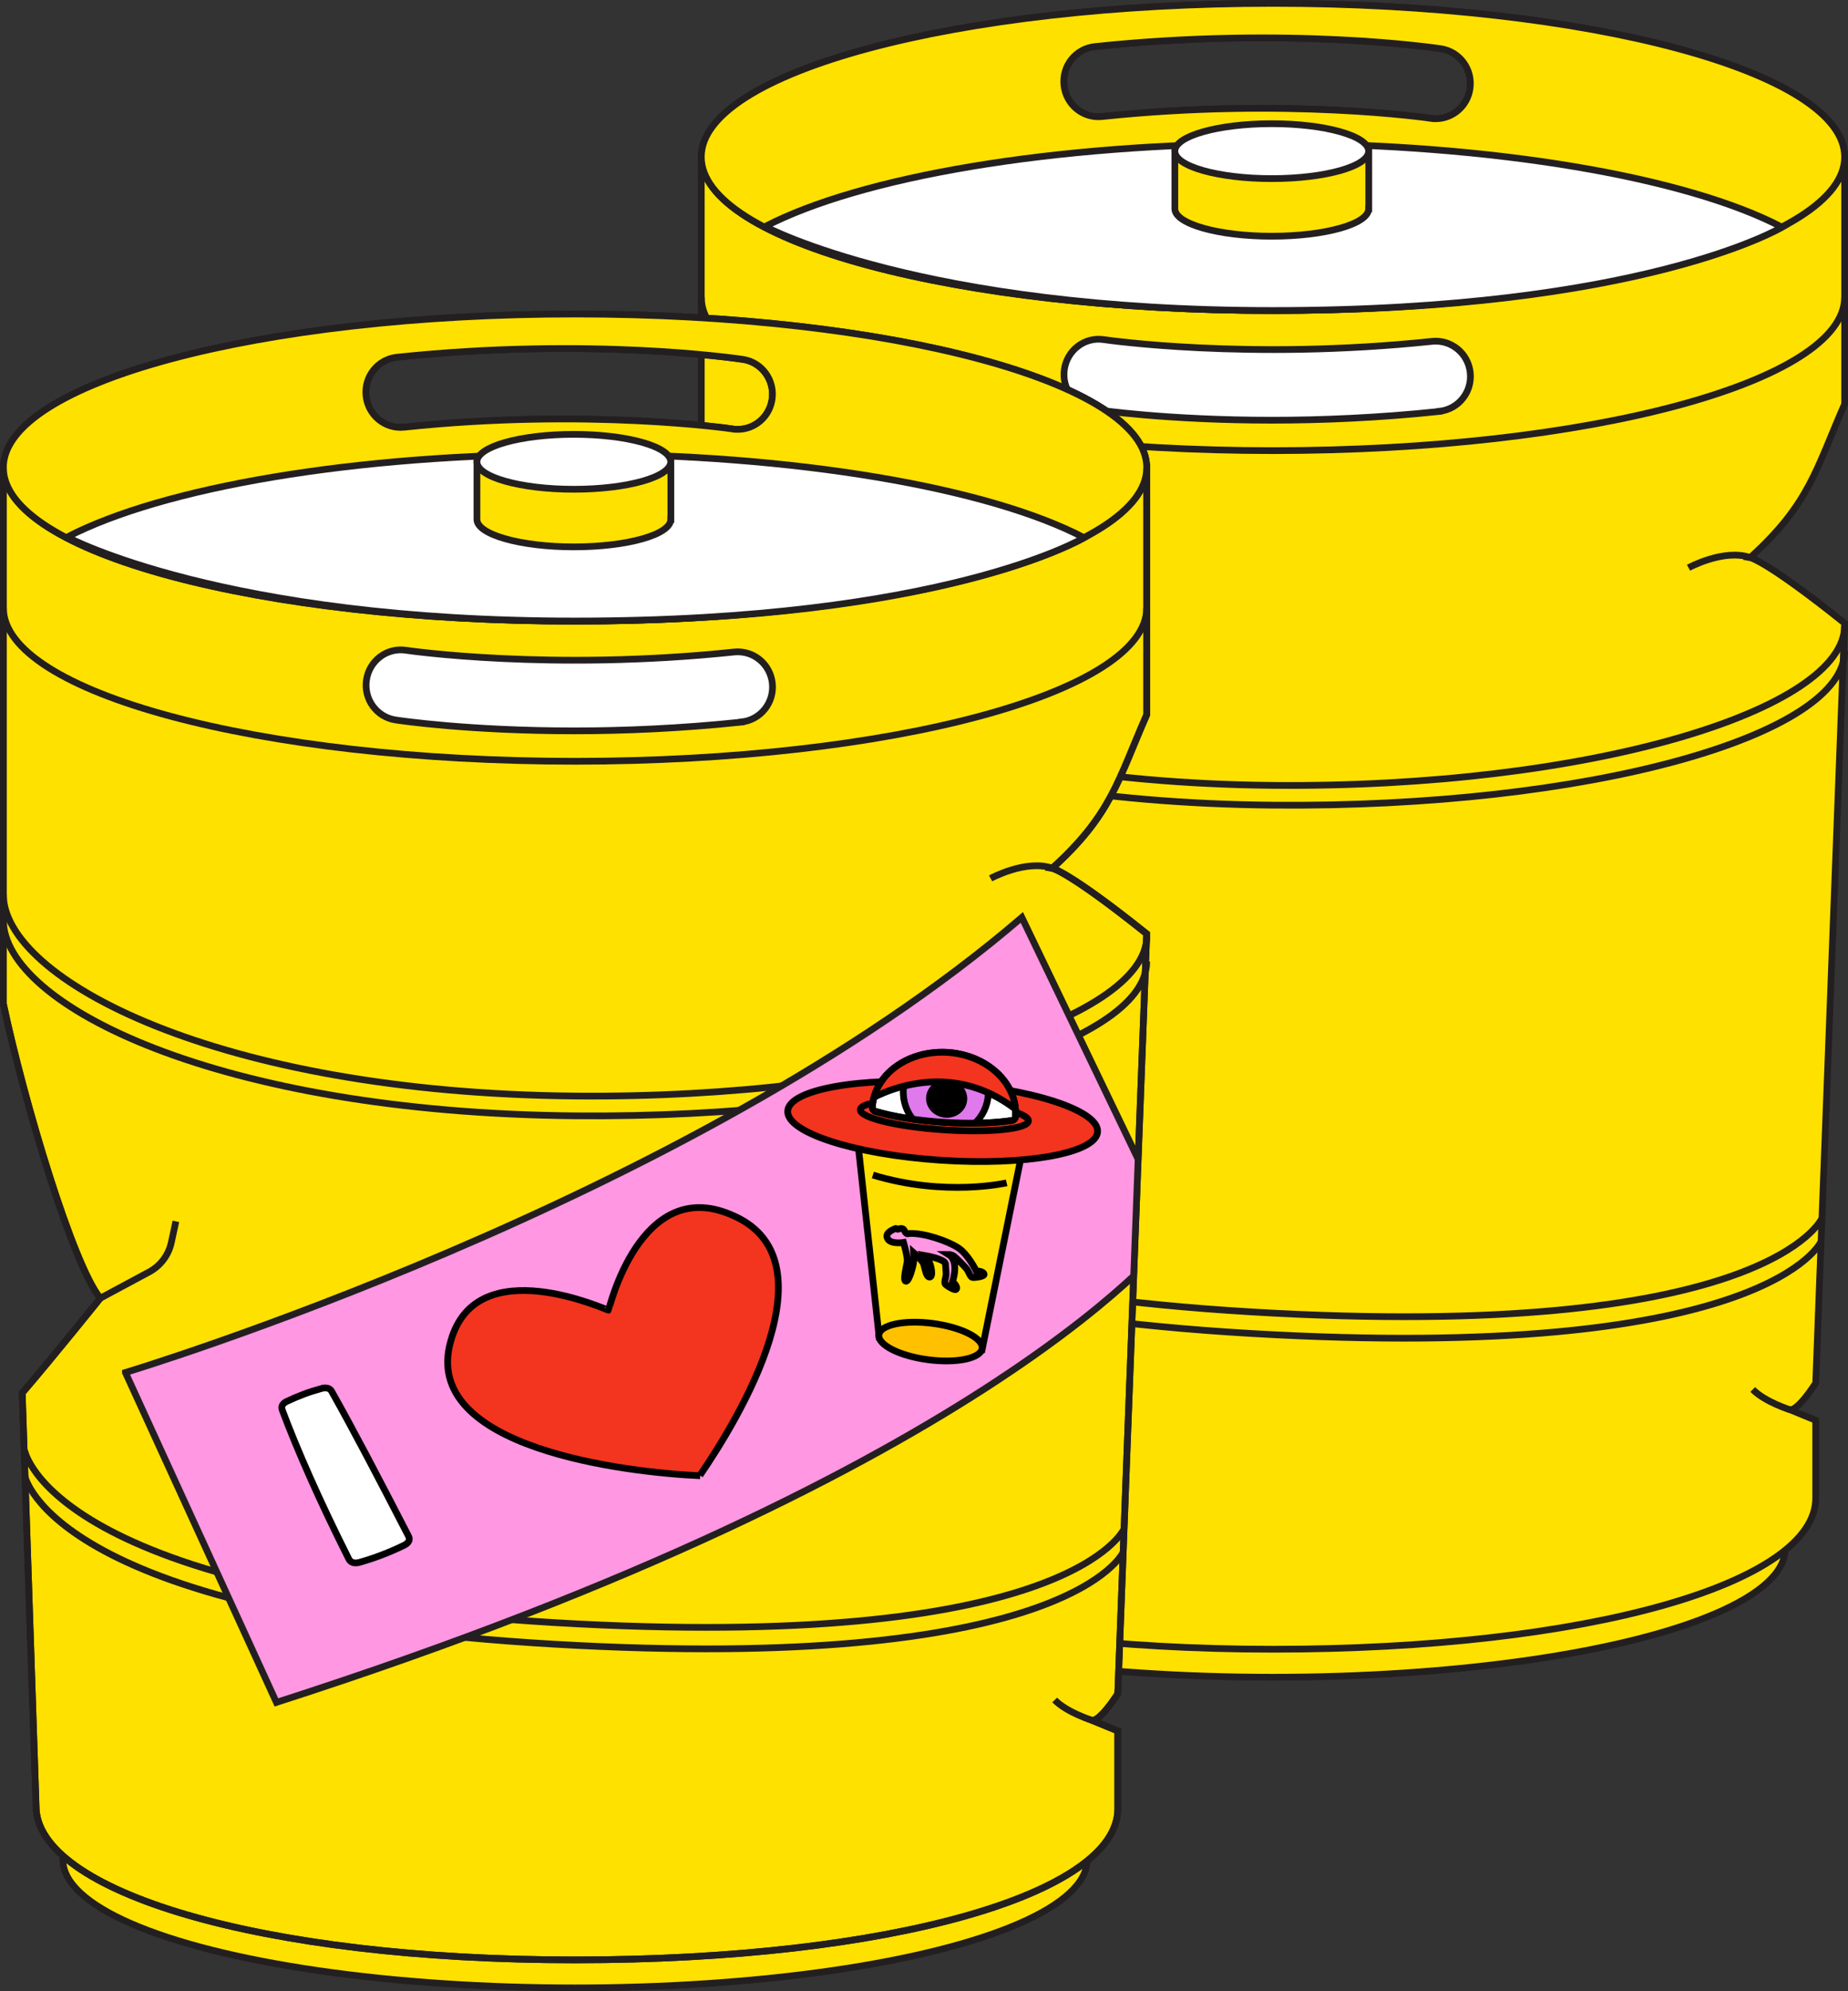
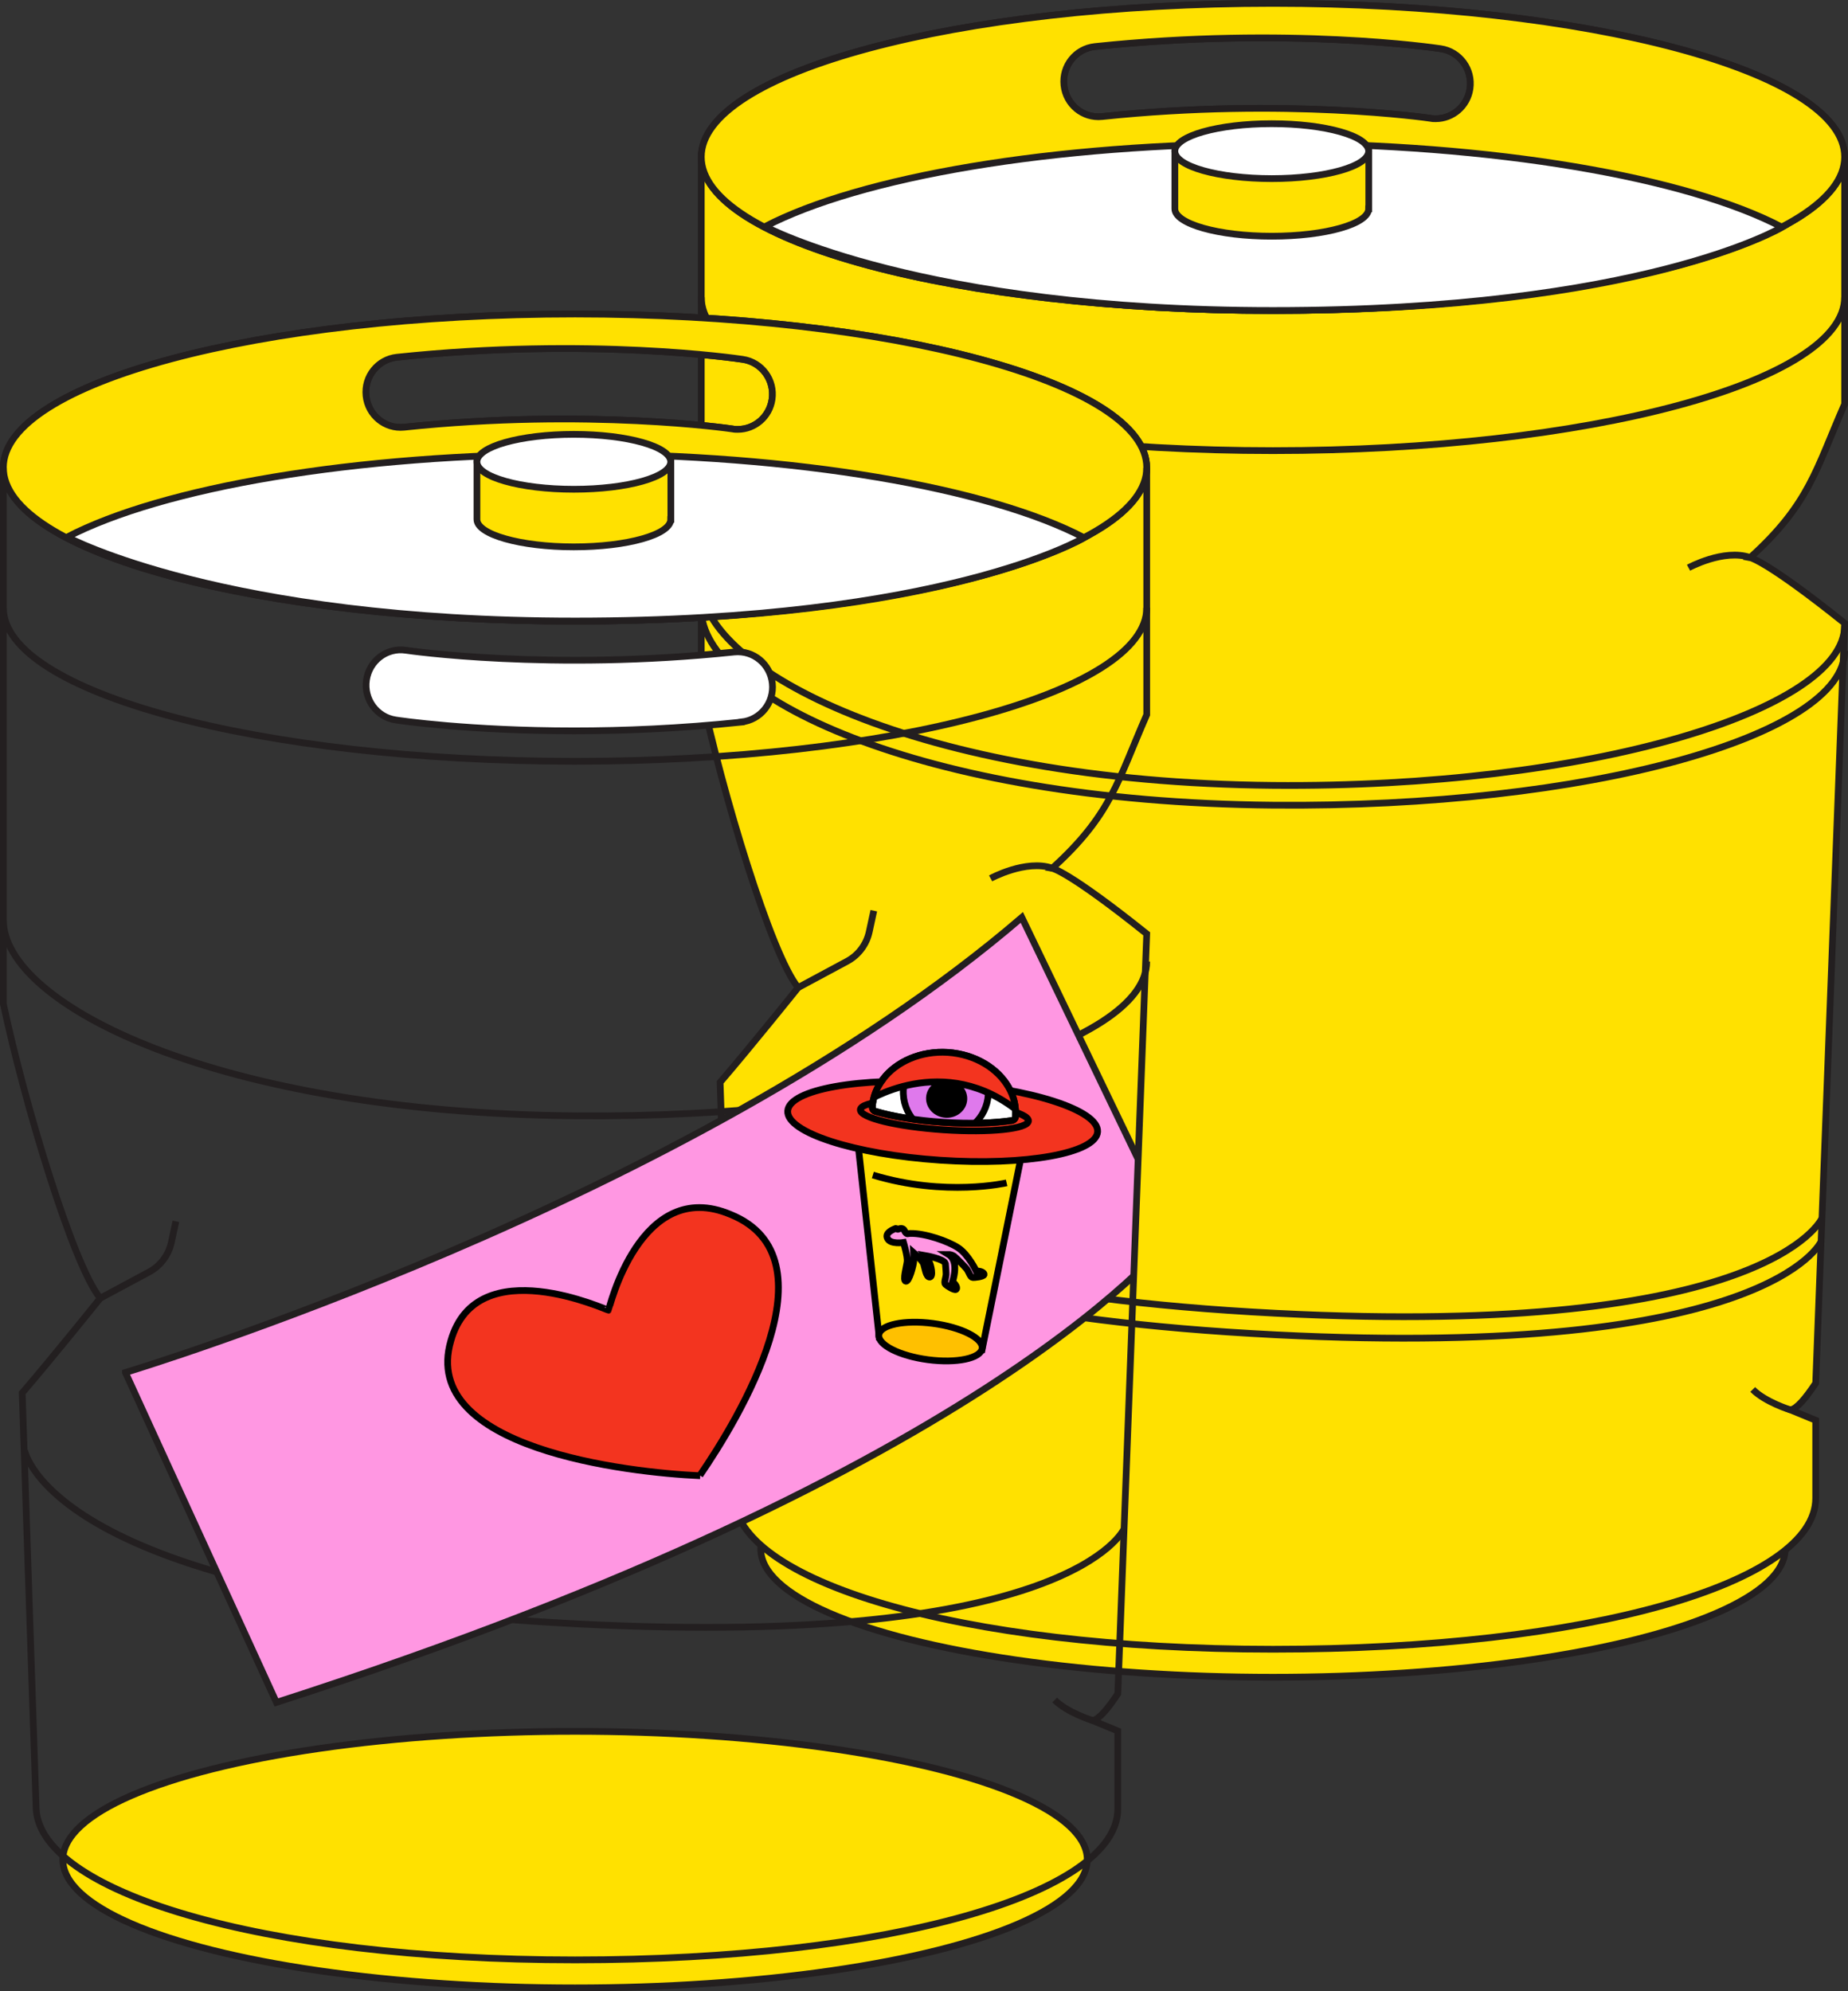
<svg xmlns="http://www.w3.org/2000/svg" id="Layer_2" data-name="Layer 2" viewBox="0 0 137.32 147.94">
  <rect x="0" y="0" width="137.32" height="147.94" fill="#333333" stroke="none" />
  <defs>
    <clipPath id="clippath">
      <path d="M.25,34.74v39.84c1.56,7.36,5.19,19.45,7.2,21.87,0,0-3.48,4.34-5.8,7.04l1.03,30.71c0,6.3,16.59,11.41,40.05,11.41s40.33-4.92,40.33-11.22v-5.79l-1.87-.77c.47-.09,1.13-.87,1.87-1.99l2.15-56.46c-5.82-4.66-7.02-4.87-7.02-4.87,4.4-3.99,4.87-6.5,7.02-11.41v-18.35" fill="none" stroke="#231f20" stroke-miterlimit="10" stroke-width=".5" />
    </clipPath>
    <clipPath id="clippath-1">
      <path d="M65.61,80.18c.99-1.31,2.81-2.12,4.83-1.99,2.02,.14,3.71,1.18,4.52,2.62,.37,.65,.55,1.38,.5,2.15h0c-.01,.15-.13,.27-.27,.29-1.32,.2-3.13,.26-5.1,.13s-3.76-.43-5.04-.81c-.14-.04-.24-.18-.23-.32h0c.05-.76,.33-1.46,.79-2.06Z" fill="none" />
    </clipPath>
  </defs>
  <g id="Layer_2-2" data-name="Layer 2">
    <g>
      <g>
        <ellipse cx="94.59" cy="115.08" rx="38.06" ry="9.53" fill="#ffe100" stroke="#231f20" stroke-miterlimit="10" stroke-width=".5" />
        <path d="M137.07,30.01V11.66H52.11V51.5c1.56,7.36,5.19,19.45,7.2,21.87,0,0-3.48,4.34-5.8,7.04l1.03,30.71c0,6.3,16.59,11.41,40.05,11.41s40.33-4.92,40.33-11.22v-5.79l-1.87-.77c.47-.09,1.13-.87,1.87-1.99l2.15-56.46c-5.82-4.66-7.02-4.87-7.02-4.87,4.4-3.99,4.87-6.5,7.02-11.41Z" fill="#ffe100" stroke="#231f20" stroke-miterlimit="10" stroke-width=".5" />
        <path d="M94.59,.25c-23.46,0-42.48,5.11-42.48,11.41s19.02,11.41,42.48,11.41,42.48-5.11,42.48-11.41S118.05,.25,94.59,.25Zm14.64,6.34c-.19,1.3-1.29,2.23-2.55,2.23-.12,0-.25,0-.38-.03-.11-.02-10.76-1.57-24.41-.13-1.42,.15-2.68-.9-2.83-2.33-.15-1.44,.88-2.72,2.3-2.87,14.33-1.51,25.24,.09,25.7,.16,1.41,.21,2.38,1.54,2.17,2.97Z" fill="#ffe100" stroke="#231f20" stroke-miterlimit="10" stroke-width=".5" />
        <path d="M94.59,.25c-23.46,0-42.48,5.11-42.48,11.41s19.02,11.41,42.48,11.41,42.48-5.11,42.48-11.41S118.05,.25,94.59,.25Zm14.64,6.34c-.19,1.3-1.29,2.23-2.55,2.23-.12,0-.25,0-.38-.03-.11-.02-10.76-1.57-24.41-.13-1.42,.15-2.68-.9-2.83-2.33-.15-1.44,.88-2.72,2.3-2.87,14.33-1.51,25.24,.09,25.7,.16,1.41,.21,2.38,1.54,2.17,2.97Z" fill="#ffe100" stroke="#231f20" stroke-miterlimit="10" stroke-width=".5" />
        <path d="M137.07,22.07c0,6.3-19.02,11.41-42.48,11.41s-42.48-5.11-42.48-11.41" fill="none" stroke="#231f20" stroke-miterlimit="10" stroke-width=".5" />
        <path d="M52.11,43.37c0,6.3,15.91,14.74,42.48,14.98,23.46,.21,42.48-5.58,42.48-11.89" fill="none" stroke="#231f20" stroke-miterlimit="10" stroke-width=".5" />
        <path d="M52.11,45.27c0,6.3,15.91,14.31,42.48,14.55,23.46,.21,42.48-5.16,42.48-11.46" fill="none" stroke="#231f20" stroke-miterlimit="10" stroke-width=".5" />
        <path d="M135.37,90.53s-3.94,8.9-40.54,7.04c-39.22-2-41.15-12.88-41.15-12.88" fill="none" stroke="#231f20" stroke-miterlimit="10" stroke-width=".5" />
        <path d="M135.3,92.27s-3.94,8.73-40.5,6.9c-39.19-1.96-41.11-12.63-41.11-12.63" fill="none" stroke="#231f20" stroke-miterlimit="10" stroke-width=".5" />
        <path d="M132.42,16.88c-7.04-3.69-21.34-6.22-37.83-6.22s-30.67,2.5-37.74,6.17c0,0,11.58,6.24,37.74,6.24,27.49,0,37.83-6.19,37.83-6.19Z" fill="#fff" stroke="#231f20" stroke-miterlimit="10" stroke-width=".5" />
        <path d="M101.7,15.51c0,1.13-3.23,2.04-7.2,2.04s-7.2-.92-7.2-2.04v-4.28h14.41v4.28Z" fill="#ffe100" stroke="#231f20" stroke-miterlimit="10" stroke-width=".5" />
        <ellipse cx="94.5" cy="11.23" rx="7.2" ry="2.04" fill="#fff" stroke="#231f20" stroke-miterlimit="10" stroke-width=".5" />
        <path d="M64.93,67.66l-.34,1.57c-.2,.93-.8,1.73-1.63,2.18l-3.65,1.96" fill="none" stroke="#231f20" stroke-miterlimit="10" stroke-width=".5" />
        <path d="M125.47,42.18s2.62-1.43,4.58-.76" fill="none" stroke="#231f20" stroke-miterlimit="10" stroke-width=".5" />
        <path d="M133.05,104.75s-1.87-.57-2.81-1.52" fill="none" stroke="#231f20" stroke-miterlimit="10" stroke-width=".5" />
-         <path d="M106.95,30.57c-4.57,.48-8.79,.65-12.43,.65-7.79,0-12.95-.76-13.26-.81-1.41-.21-2.38-1.54-2.17-2.97,.21-1.43,1.51-2.42,2.92-2.21,.11,.02,10.76,1.57,24.41,.13,1.43-.14,2.68,.9,2.83,2.33,.15,1.44-.88,2.72-2.3,2.87Z" fill="#fff" stroke="#231f20" stroke-miterlimit="10" stroke-width=".5" />
      </g>
      <g>
        <ellipse cx="42.73" cy="138.16" rx="38.06" ry="9.53" fill="#ffe100" stroke="#231f20" stroke-miterlimit="10" stroke-width=".5" />
-         <path d="M85.21,53.09v-18.35H.25v39.84c1.56,7.36,5.19,19.45,7.2,21.87,0,0-3.48,4.34-5.8,7.04l1.03,30.71c0,6.3,16.59,11.41,40.05,11.41s40.33-4.92,40.33-11.22v-5.79l-1.87-.77c.47-.09,1.13-.87,1.87-1.99l2.15-56.46c-5.82-4.66-7.02-4.87-7.02-4.87,4.4-3.99,4.87-6.5,7.02-11.41Z" fill="#ffe100" stroke="#231f20" stroke-miterlimit="10" stroke-width=".5" />
        <path d="M42.73,23.33C19.27,23.33,.25,28.44,.25,34.74s19.02,11.41,42.48,11.41,42.48-5.11,42.48-11.41-19.02-11.41-42.48-11.41Zm14.64,6.34c-.19,1.3-1.29,2.23-2.55,2.23-.12,0-.25,0-.38-.03-.11-.02-10.76-1.57-24.41-.13-1.42,.15-2.68-.9-2.83-2.33-.15-1.44,.88-2.72,2.3-2.87,14.33-1.51,25.24,.09,25.7,.16,1.41,.21,2.38,1.54,2.17,2.97Z" fill="#ffe100" stroke="#231f20" stroke-miterlimit="10" stroke-width=".5" />
        <path d="M42.73,23.33C19.27,23.33,.25,28.44,.25,34.74s19.02,11.41,42.48,11.41,42.48-5.11,42.48-11.41-19.02-11.41-42.48-11.41Zm14.64,6.34c-.19,1.3-1.29,2.23-2.55,2.23-.12,0-.25,0-.38-.03-.11-.02-10.76-1.57-24.41-.13-1.42,.15-2.68-.9-2.83-2.33-.15-1.44,.88-2.72,2.3-2.87,14.33-1.51,25.24,.09,25.7,.16,1.41,.21,2.38,1.54,2.17,2.97Z" fill="#ffe100" stroke="#231f20" stroke-miterlimit="10" stroke-width=".5" />
        <path d="M85.21,45.15c0,6.3-19.02,11.41-42.48,11.41S.25,51.45,.25,45.15" fill="none" stroke="#231f20" stroke-miterlimit="10" stroke-width=".5" />
-         <path d="M.25,66.45c0,6.3,15.91,14.74,42.48,14.98,23.46,.21,42.48-5.58,42.48-11.89" fill="none" stroke="#231f20" stroke-miterlimit="10" stroke-width=".5" />
        <path d="M.25,68.35c0,6.3,15.91,14.31,42.48,14.55,23.46,.21,42.48-5.16,42.48-11.46" fill="none" stroke="#231f20" stroke-miterlimit="10" stroke-width=".5" />
        <path d="M83.51,113.61s-3.94,8.9-40.54,7.04C3.75,118.65,1.83,107.76,1.83,107.76" fill="none" stroke="#231f20" stroke-miterlimit="10" stroke-width=".5" />
-         <path d="M83.44,115.35s-3.94,8.73-40.5,6.9C3.75,120.29,1.83,109.61,1.83,109.61" fill="none" stroke="#231f20" stroke-miterlimit="10" stroke-width=".5" />
        <path d="M80.56,39.95c-7.04-3.69-21.34-6.22-37.83-6.22s-30.67,2.5-37.74,6.17c0,0,11.58,6.24,37.74,6.24,27.49,0,37.83-6.19,37.83-6.19Z" fill="#fff" stroke="#231f20" stroke-miterlimit="10" stroke-width=".5" />
        <path d="M49.84,38.59c0,1.13-3.23,2.04-7.2,2.04s-7.2-.92-7.2-2.04v-4.28h14.41v4.28Z" fill="#ffe100" stroke="#231f20" stroke-miterlimit="10" stroke-width=".5" />
        <ellipse cx="42.64" cy="34.31" rx="7.2" ry="2.04" fill="#fff" stroke="#231f20" stroke-miterlimit="10" stroke-width=".5" />
        <path d="M13.07,90.74l-.34,1.57c-.2,.93-.8,1.73-1.63,2.18l-3.65,1.96" fill="none" stroke="#231f20" stroke-miterlimit="10" stroke-width=".5" />
        <path d="M73.61,65.26s2.62-1.43,4.58-.76" fill="none" stroke="#231f20" stroke-miterlimit="10" stroke-width=".5" />
        <path d="M81.18,127.82s-1.87-.57-2.81-1.52" fill="none" stroke="#231f20" stroke-miterlimit="10" stroke-width=".5" />
        <path d="M55.09,53.65c-4.57,.48-8.79,.65-12.43,.65-7.79,0-12.95-.76-13.26-.81-1.41-.21-2.38-1.54-2.17-2.97,.21-1.43,1.51-2.42,2.92-2.21,.11,.02,10.76,1.57,24.41,.13,1.43-.14,2.68,.9,2.83,2.33,.15,1.44-.88,2.72-2.3,2.87Z" fill="#fff" stroke="#231f20" stroke-miterlimit="10" stroke-width=".5" />
      </g>
      <g>
        <g clip-path="url(#clippath)">
          <g>
            <path d="M9.32,101.97s41.94-12.63,66.61-33.81l11.3,23.49s-12.75,17.49-66.69,34.83l-11.22-24.51Z" fill="#ff97e2" stroke="#231f20" stroke-miterlimit="10" stroke-width=".5" />
            <g>
              <path d="M52.01,109.61c2.86-4.17,10.17-16.18,2.28-19.38-6.73-2.85-9.05,7.09-9.07,7.11-.04,.05-9.79-4.53-11.72,2.28-2.33,8.01,13.16,9.78,18.53,10.02" fill="#f3341f" stroke="#000" stroke-miterlimit="10" stroke-width=".5" />
-               <path d="M20.97,104.74c-.09-.23,0-.43,.29-.6,.44-.21,.89-.4,1.34-.57,.42-.16,.89-.3,1.39-.44,.32-.05,.54,.03,.66,.25,1.64,2.91,3.51,6.49,5.7,10.74,.14,.27,.04,.49-.29,.67-.55,.27-1.1,.51-1.65,.72-.56,.22-1.15,.41-1.75,.58-.36,.08-.62-.01-.75-.28-2.23-4.44-3.84-8.13-4.94-11.06Z" fill="#fff" stroke="#000" stroke-miterlimit="10" stroke-width=".5" />
            </g>
          </g>
        </g>
        <path d="M.25,34.74v39.84c1.56,7.36,5.19,19.45,7.2,21.87,0,0-3.48,4.34-5.8,7.04l1.03,30.71c0,6.3,16.59,11.41,40.05,11.41s40.33-4.92,40.33-11.22v-5.79l-1.87-.77c.47-.09,1.13-.87,1.87-1.99l2.15-56.46c-5.82-4.66-7.02-4.87-7.02-4.87,4.4-3.99,4.87-6.5,7.02-11.41v-18.35" fill="none" stroke="#231f20" stroke-miterlimit="10" stroke-width=".5" />
      </g>
    </g>
    <g>
      <g>
        <g>
          <polygon points="76.12 84.75 72.98 100.26 65.33 99.36 63.67 84.19 76.12 84.75" fill="#ffdf00" stroke="#000" stroke-miterlimit="10" stroke-width=".5" />
          <ellipse cx="69.14" cy="99.68" rx="1.36" ry="3.87" transform="translate(-38.71 155.21) rotate(-82.5)" fill="#ffc000" stroke="#000" stroke-miterlimit="10" stroke-width=".5" />
          <ellipse cx="70.05" cy="83.32" rx="2.89" ry="11.54" transform="translate(-17.79 147.61) rotate(-86.15)" fill="#f3341f" stroke="#000" stroke-miterlimit="10" stroke-width=".5" />
          <path d="M74.8,87.88s-4.54,1.06-9.94-.58" fill="none" stroke="#000" stroke-miterlimit="10" stroke-width=".5" />
          <ellipse cx="70.18" cy="82.87" rx="1.08" ry="6.26" transform="translate(-17.22 147.32) rotate(-86.15)" fill="#f3341f" stroke="#000" stroke-miterlimit="10" stroke-width=".5" />
          <path d="M65.61,80.18c.99-1.31,2.81-2.12,4.83-1.99,2.02,.14,3.71,1.18,4.52,2.62,.37,.65,.55,1.38,.5,2.15h0c-.01,.15-.13,.27-.27,.29-1.32,.2-3.13,.26-5.1,.13s-3.76-.43-5.04-.81c-.14-.04-.24-.18-.23-.32h0c.05-.76,.33-1.46,.79-2.06Z" fill="#fff" stroke="#000" stroke-miterlimit="10" stroke-width=".5" />
        </g>
        <g clip-path="url(#clippath-1)">
          <g>
            <ellipse cx="70.28" cy="81.13" rx="3.2" ry="3.16" transform="translate(-14.6 146.83) rotate(-86.84)" fill="#df79ec" stroke="#000" stroke-miterlimit="10" stroke-width=".5" />
            <ellipse cx="70.33" cy="81.61" rx="1.43" ry="1.53" transform="translate(-15.02 147.34) rotate(-86.84)" />
          </g>
          <path d="M64.21,81.93s5.91-3.96,11.6,.76c0,0,1.33-2.33,1.22-2.37s-7.16-3.78-7.26-3.75-4.7,2.09-4.77,2.17-1.18,2.2-1.18,2.2l.39,.99Z" fill="#f3341f" stroke="#000" stroke-miterlimit="10" stroke-width=".5" />
        </g>
        <path d="M65.61,80.18c.99-1.31,2.81-2.12,4.83-1.99,2.02,.14,3.71,1.18,4.52,2.62,.37,.65,.55,1.38,.5,2.15h0c-.01,.15-.13,.27-.27,.29-1.32,.2-3.13,.26-5.1,.13s-3.76-.43-5.04-.81c-.14-.04-.24-.18-.23-.32h0c.05-.76,.33-1.46,.79-2.06Z" fill="none" stroke="#000" stroke-miterlimit="10" stroke-width=".5" />
      </g>
      <path d="M72.54,94.43s-.58-1.23-1.35-1.73c-.73-.48-2.43-1.08-3.53-1.06-.06,0-.11,0-.17,.02s-.18,0-.28-.23c-.11-.23-.35-.16-.46-.11-.03,.02-.07,.01-.1-.01-.03-.03-.08-.06-.13-.03-.09,.05-.81,.29-.57,.74,.23,.45,1.19,.29,1.19,.29,0,0,.31,1.04,.27,1.41s-.35,1.42-.1,1.47,.56-1.19,.58-1.43,0-.69,0-.69c0,0,.65,.57,.74,.83,.09,.26,.18,1.01,.46,.98,.28-.03,.09-.9-.05-1.14-.14-.24-.3-.46-.3-.46,0,0,1.4,.24,1.51,.59h0c.03,.35,.06,.72,.05,.85-.02,.23-.17,.58-.05,.7,.12,.12,.66,.46,.79,.38,.13-.08,0-.37-.26-.57,.43-1.41-.06-1.89-.29-2.03,.06,0,.26,.03,.39,.12,.16,.12,.86,.82,.99,1.01,.13,.19,.23,.56,.4,.58,.17,.02,.8-.06,.85-.2,.05-.14-.22-.29-.56-.28Z" fill="#ff97e2" stroke="#000" stroke-miterlimit="10" stroke-width=".5" />
    </g>
  </g>
</svg>